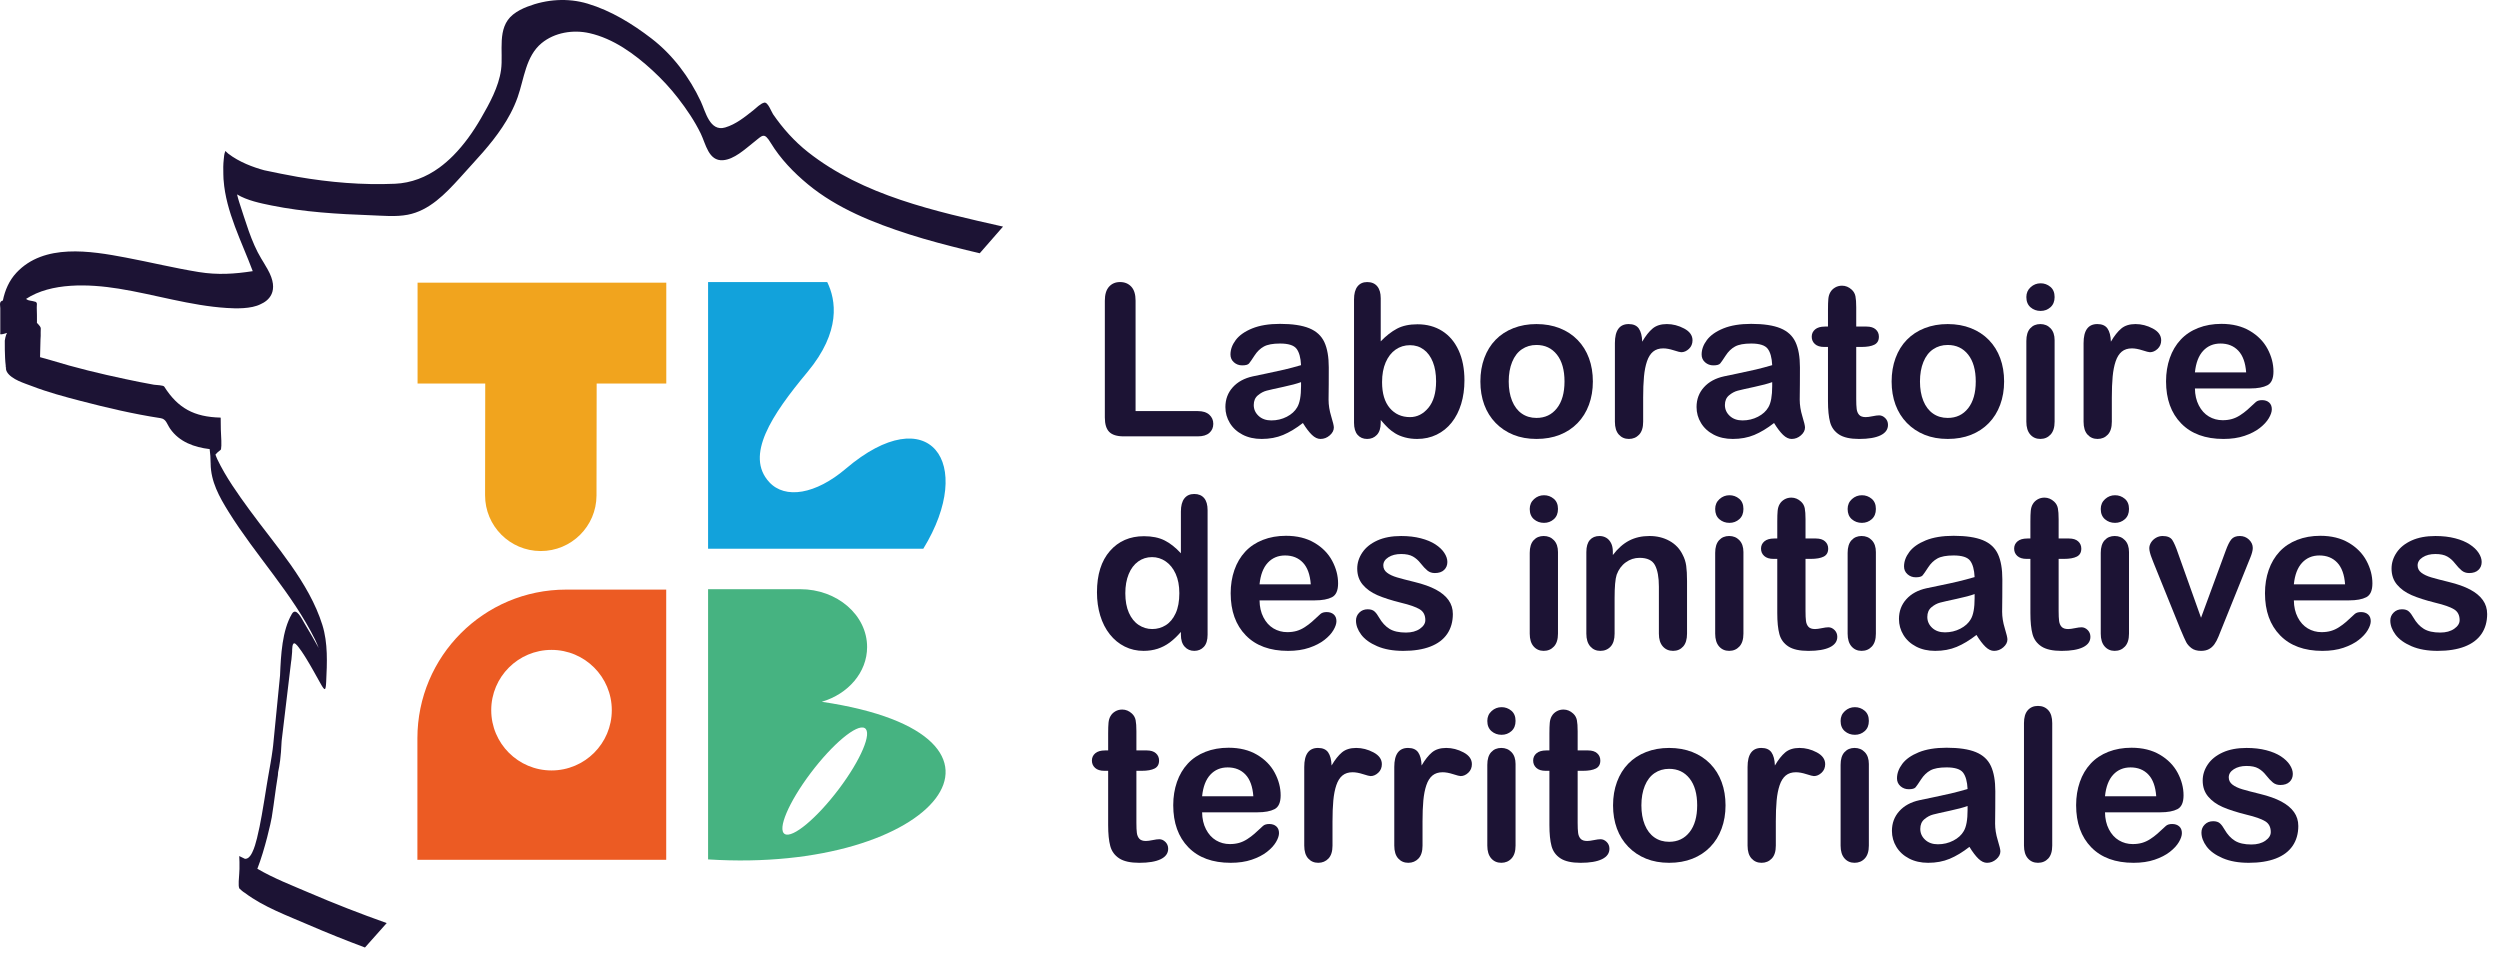
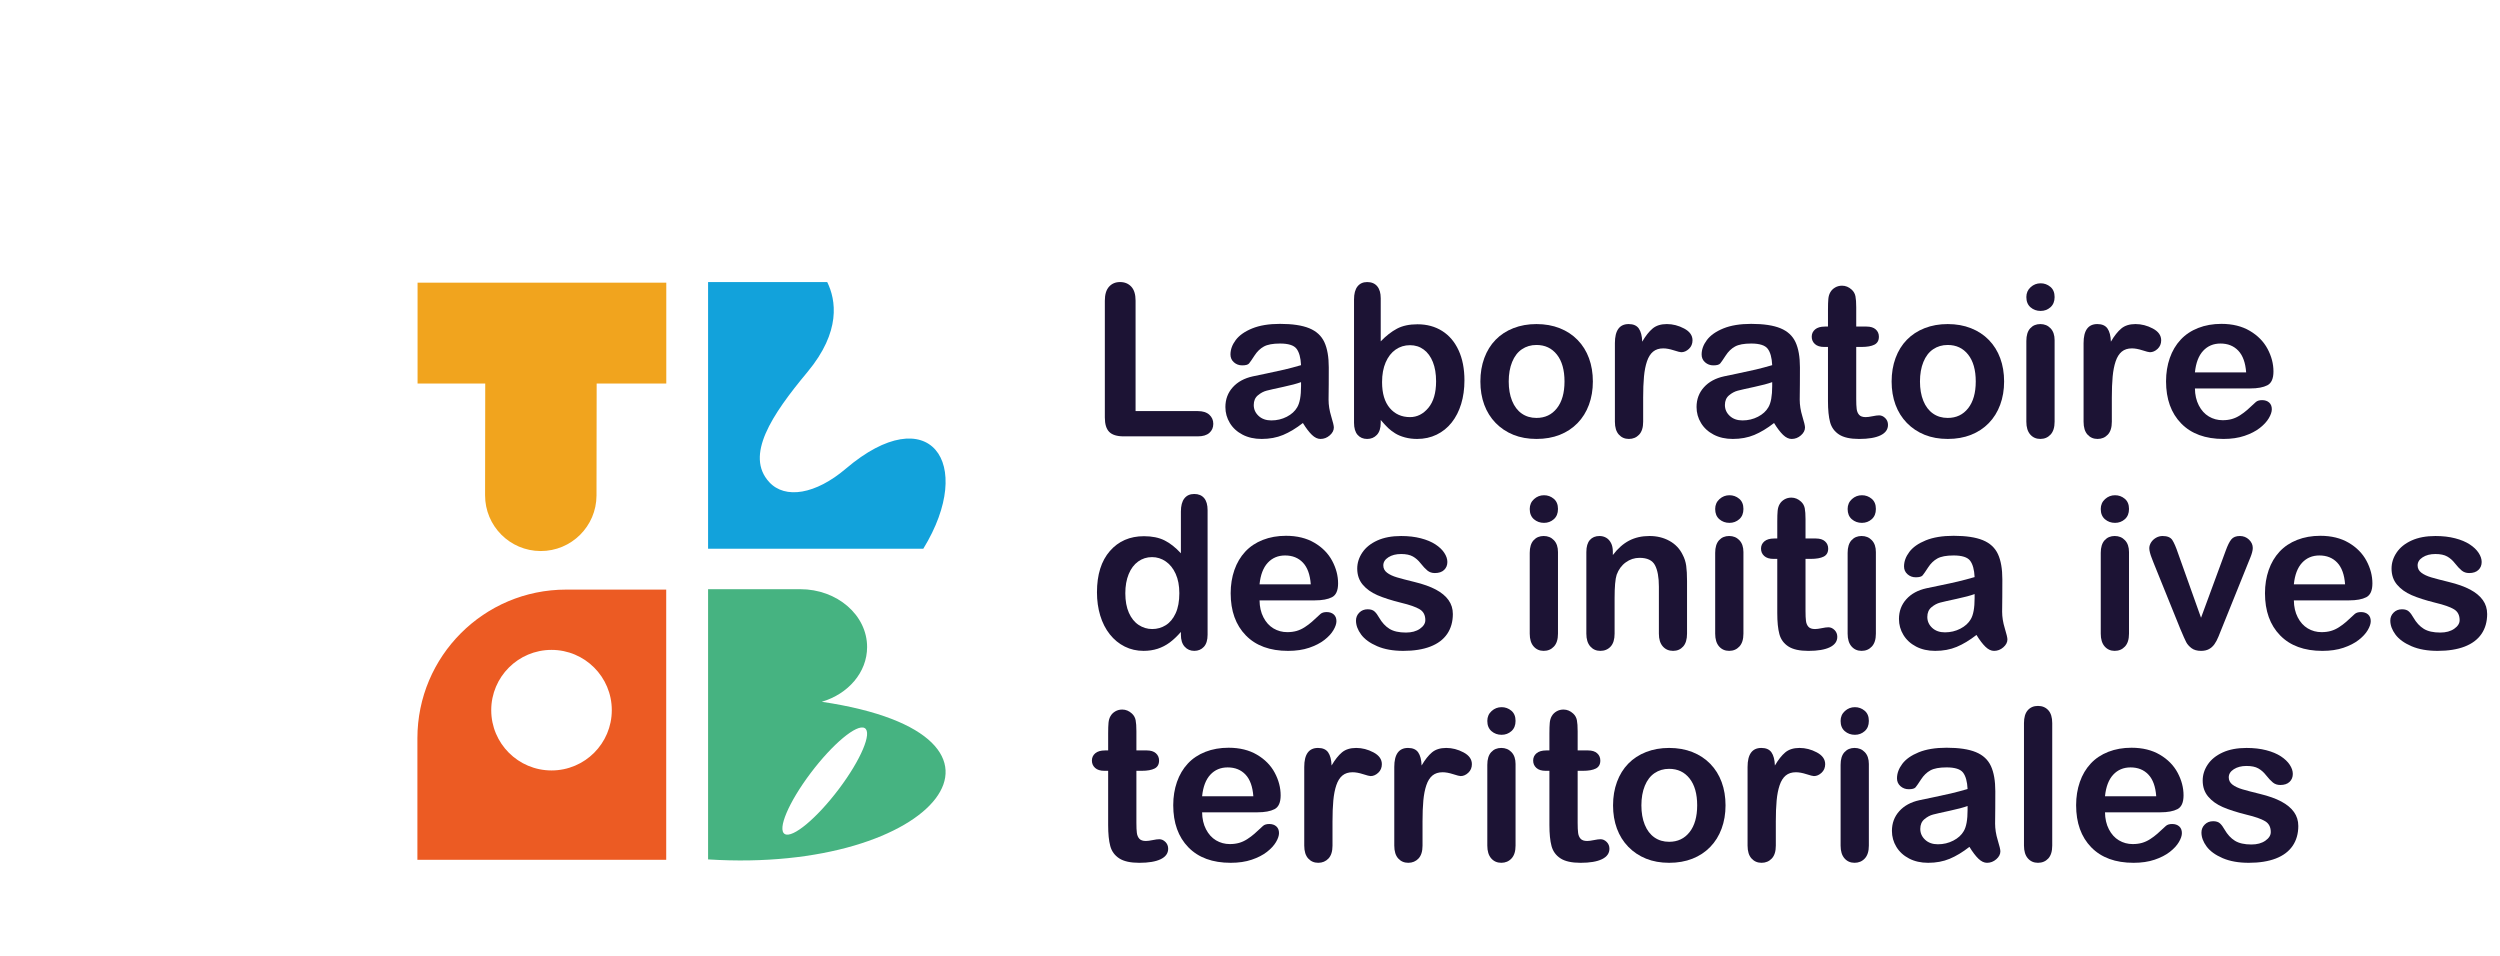
<svg xmlns="http://www.w3.org/2000/svg" width="100%" height="100%" viewBox="0 0 562 215" version="1.1" xml:space="preserve" style="fill-rule:evenodd;clip-rule:evenodd;stroke-linejoin:round;stroke-miterlimit:2;">
  <path d="M190.15,105.354c-6.788,5.779 -13.659,6.92 -17.235,3.019c-5.47,-5.959 0.511,-15.037 8.586,-24.724c7.633,-9.164 6.421,-16.241 4.456,-20.243l-26.782,0l-0,59.957l48.379,-0c11.913,-19.437 1.217,-33.848 -17.404,-18.009" style="fill:#12a2db;fill-rule:nonzero;" />
  <path d="M184.731,157.76c5.928,-1.743 10.193,-6.595 10.193,-12.311c0,-7.179 -6.728,-13 -15.027,-13l-20.721,0l-0,60.744c51.341,3.262 76.48,-27.88 25.555,-35.433m3.845,19.613c-4.956,6.578 -10.396,11.112 -12.15,10.121c-1.751,-0.988 0.846,-7.122 5.802,-13.701c4.956,-6.578 10.396,-11.112 12.15,-10.123c1.752,0.99 -0.846,7.124 -5.802,13.703" style="fill:#46b381;fill-rule:nonzero;" />
  <path d="M127.261,132.542c-18.465,0 -33.43,14.967 -33.43,33.43l-0,27.314l55.933,0l0,-60.744l-22.503,0Zm-3.281,40.654c-7.483,0 -13.551,-6.067 -13.551,-13.55c0,-7.484 6.068,-13.55 13.551,-13.55c7.484,0 13.55,6.066 13.55,13.55c-0,7.483 -6.066,13.55 -13.55,13.55" style="fill:#ec5b23;fill-rule:nonzero;" />
-   <path d="M225.476,50.937c-15.291,-3.45 -31.429,-6.961 -43.846,-16.753c-3.049,-2.403 -5.647,-5.311 -7.843,-8.503c-0.4,-0.585 -1.165,-2.819 -2,-2.607c-0.879,0.227 -1.777,1.195 -2.466,1.738c-1.927,1.52 -3.904,3.132 -6.295,3.842c-3.471,1.027 -4.426,-3.594 -5.49,-5.862c-2.561,-5.451 -6.31,-10.475 -11.106,-14.156c-4.303,-3.304 -9.089,-6.241 -14.317,-7.812c-4.468,-1.342 -9.255,-0.996 -13.585,0.684c-1.14,0.443 -2.253,1.001 -3.208,1.77c-3.722,2.993 -2.12,8.359 -2.686,12.432c-0.531,3.851 -2.609,7.586 -4.529,10.91c-1.741,3.013 -3.773,5.885 -6.225,8.366c-0.971,0.981 -2.054,1.922 -3.143,2.714c-2.926,2.128 -6.305,3.451 -9.935,3.608c-7.332,0.319 -14.686,-0.313 -21.91,-1.554c-2.503,-0.431 -4.996,-0.954 -7.486,-1.477c-2.484,-0.675 -5.625,-1.829 -8.105,-3.744c-0.217,-0.197 -0.431,-0.398 -0.641,-0.59c-0.009,0.016 -0.009,0.042 -0.016,0.058c-0.024,-0.02 -0.047,-0.038 -0.07,-0.058c-0,0 0.022,0.042 0.055,0.109c-0.24,0.511 -0.278,1.257 -0.335,1.8c-0.121,1.1 -0.124,2.209 -0.088,3.315c0.004,0.261 0.015,0.521 0.026,0.78c0.007,0.113 0.003,0.225 0.012,0.337c0.002,0.04 0.011,0.126 0.026,0.244c0.503,7.041 4.088,13.84 6.537,20.412l-0.016,0.022c-4.026,0.62 -7.808,0.891 -12.126,0.192c-5.508,-0.894 -10.934,-2.222 -16.416,-3.258c-7.935,-1.5 -18.347,-3.226 -24.556,3.408c-1.657,1.774 -2.577,3.948 -3.051,6.253c-0.302,0.106 -0.555,0.211 -0.623,0.599c-0.061,0.37 0.044,0.741 0.044,1.109l0,5.704c0,0 -0.34,0.423 1.095,0l0.256,-0.102c0.05,-0.008 0.093,-0.015 0.144,-0.022c-0.056,0.104 -0.333,0.662 -0.485,1.728c-0,0 -0.047,3.657 0.209,5.605c0.002,0.233 0.002,0.468 0.039,0.692l0,-0.45c0.018,0.11 0.032,0.238 0.054,0.333c-0.012,0.047 -0.045,0.077 -0.053,0.13c0.044,0.264 0.111,0.521 0.248,0.747c1.023,1.696 3.954,2.53 5.658,3.185c3.529,1.358 7.207,2.349 10.864,3.3c5.915,1.54 11.939,2.961 17.987,3.881c1.291,0.196 1.41,1.282 2.166,2.379c2.061,2.981 5.441,4.175 8.885,4.581l0.154,1.523c0.032,0.609 0.061,1.205 0.067,1.759c0.041,4.031 1.947,7.46 4.032,10.815c6.112,9.83 14.299,18.328 19.459,28.758c0.302,0.608 0.545,1.241 0.804,1.866c0.08,0.19 0.174,0.326 0.273,0.437c-0.004,0.008 -0.009,0.015 -0.012,0.024c-0.087,-0.155 -0.174,-0.307 -0.261,-0.461c-1.046,-1.855 -2.078,-3.718 -3.194,-5.532c-0.555,-0.903 -1.86,-3.809 -2.838,-2.14c-2.189,3.741 -2.473,9.197 -2.661,13.808l-1.555,15.779c-0.038,0.29 -0.066,0.583 -0.106,0.872c-0.271,2.076 -0.664,4.132 -1.023,6.193c-0.103,0.597 -0.206,1.196 -0.302,1.795c-0.369,2.276 -0.722,4.557 -1.13,6.825c-0.311,1.727 -0.638,3.452 -1.067,5.153c-0.273,1.084 -0.573,2.189 -1.069,3.198c-0.259,0.524 -0.619,1.152 -1.201,1.371c-0.151,0.055 -0.303,0.066 -0.454,0.059l-1.268,-0.617l0.051,1.299l0,1.622l-0.051,0.957l0,0.054c-0.052,0.784 -0.257,2.786 0,3.282l0,0.037c0,0 0.024,0.024 0.036,0.036c0.006,0.008 0.008,0.024 0.015,0.028l0,-0.013c0.011,0.011 0.011,0.013 0.027,0.027c-0.009,-0.007 -0.018,-0.005 -0.027,-0.014c0.024,0.023 0.053,0.041 0.078,0.063c0.217,0.211 0.693,0.651 1.158,0.918c4.173,3.157 9.665,5.157 14.324,7.178c4.17,1.808 8.393,3.491 12.651,5.085c1.622,-1.82 3.254,-3.654 4.889,-5.492c-5.916,-2.101 -11.774,-4.377 -17.54,-6.859c-3.68,-1.583 -7.857,-3.189 -11.519,-5.341c-0.005,0.01 -0.009,0.02 -0.012,0.03l-0.028,-0.023c0.004,0.003 0.008,0.005 0.011,0.007c1.732,-4.45 3.087,-10.586 3.244,-11.584c0.672,-4.262 0.699,-5.219 1.386,-9.477c0.037,-0.227 0.042,-0.444 0.044,-0.657c0.344,-1.62 0.62,-3.209 0.793,-7.011c0.009,-0.073 0.023,-0.216 0.034,-0.32l2.074,-17.347l-0.002,0.002c0.032,-0.235 0.072,-0.469 0.101,-0.703c0.066,-0.549 0.118,-1.099 0.15,-1.651c0.024,-0.394 -0.086,-2.548 0.813,-1.794c0.251,0.209 0.46,0.479 0.659,0.734c0.476,0.61 0.904,1.257 1.318,1.911c0.117,0.181 0.231,0.362 0.343,0.546c1.147,1.863 2.191,3.789 3.261,5.698c0.967,1.732 1.163,1.69 1.263,-0.405c0.204,-4.223 0.416,-8.689 -0.856,-12.768c-2.997,-9.609 -10.563,-17.884 -16.386,-25.875c-2.652,-3.639 -5.312,-7.355 -7.258,-11.431c-0.154,-0.324 -0.262,-0.666 -0.397,-0.999c-0.002,0.002 -0.002,0.002 -0.003,0.004l0.001,-0.009c0,0.002 0,0.004 0.002,0.005c0.337,-0.395 0.723,-0.753 1.159,-1.05l-0.013,0l0.013,-0.016l0,0.016c0.009,-0.005 0.012,-0.034 0.022,-0.044l0.082,-0.112l0,-0.071c0.152,-0.681 0.044,-2.689 -0.051,-4.388l-0.031,-2.625l-0.022,0l0,-0.024c-0.004,0 -0.004,0.02 -0.008,0.024l-0.02,0c0.01,-0.007 0.017,-0.016 0.028,-0.024c-5.954,-0.139 -9.587,-2.107 -12.671,-6.969c-0.209,-0.331 -1.893,-0.348 -2.291,-0.419c-2.164,-0.377 -4.318,-0.824 -6.467,-1.279c-5.651,-1.198 -11.281,-2.558 -16.804,-4.257c-0.479,-0.148 -1.335,-0.368 -2.347,-0.66l-0.004,-0.01c0.033,-1.331 0.068,-2.661 0.1,-3.99c0.039,-0.513 0.067,-1.036 0.04,-1.546c0.008,-0.305 0.021,-0.613 0.023,-0.922c0,-0.159 -0.086,-0.321 -0.195,-0.48l-0,-0.003c-0,0.001 -0.001,0.001 -0.001,0.003c-0.18,-0.261 -0.428,-0.505 -0.621,-0.711c-0.02,-0.019 -0.024,-0.05 -0.044,-0.068c-0,0.007 -0.002,0.015 -0.002,0.022c-0.018,-0.022 -0.043,-0.045 -0.06,-0.065l0,-0.021c0.022,0.02 0.039,0.045 0.062,0.064c0.011,-1.145 -0.005,-2.426 -0.042,-3.36c0.006,-0.133 0.002,-0.268 0.009,-0.402c0.022,-0.343 0.079,-0.632 -0.11,-0.824c-0.007,-0.028 -0.016,-0.071 -0.025,-0.075l-0,0.06c-0.017,-0.016 -0.046,-0.029 -0.068,-0.043c0.022,-0.01 0.048,-0.006 0.068,-0.017c-0.053,-0.022 -0.127,-0.038 -0.187,-0.06c-0.009,-0.004 -0.011,-0.009 -0.022,-0.014c-0.023,-0.007 -0.049,-0.007 -0.073,-0.014c-0.283,-0.088 -0.617,-0.161 -1.003,-0.22c-0.099,-0.016 -0.196,-0.052 -0.293,-0.065c-0.255,-0.028 -0.482,-0.197 -0.714,-0.33c5.654,-3.72 14.121,-3.387 20.829,-2.312c8.092,1.298 16.1,3.828 24.302,4.344c1.913,0.119 5.466,0.269 7.653,-0.877c1.527,-0.671 4.443,-2.727 1.489,-7.886c-0.005,-0.022 -0.007,-0.043 -0.013,-0.063c-0.007,0.002 -0.014,0.004 -0.021,0.004c-0.094,-0.161 -0.182,-0.32 -0.29,-0.489c-0.307,-0.563 -0.661,-1.122 -1.069,-1.793c-2.278,-3.766 -3.564,-8.538 -4.956,-12.691c-0.147,-0.436 -0.311,-1.049 -0.483,-1.737c-0.002,-0.001 -0.004,-0.003 -0.006,-0.003l0.004,-0.006c-0,0.002 0.002,0.006 0.002,0.009c2.27,1.376 5.291,1.989 7.738,2.487c7.306,1.485 14.937,1.939 22.375,2.204c2.702,0.094 5.532,0.397 8.247,-0.118c4.86,-0.922 8.484,-4.72 11.672,-8.226c0.961,-1.058 1.904,-2.129 2.872,-3.18c3.201,-3.479 6.335,-7.126 8.55,-11.331c0.628,-1.191 1.178,-2.424 1.627,-3.694c1.455,-4.106 1.797,-9.185 5.377,-12.138c2.933,-2.424 7.101,-3.074 10.751,-2.255c5.379,1.209 10.165,4.687 14.154,8.356c2.085,1.919 4.033,4.002 5.766,6.244c1.935,2.5 3.742,5.155 5.124,8.005c1.123,2.32 1.741,6.185 4.979,5.959c2.499,-0.174 4.946,-2.472 6.806,-3.94c2.119,-1.668 2.407,-2.457 3.931,0.041c2.191,3.595 5.146,6.664 8.378,9.333c6.556,5.412 14.717,8.65 22.727,11.222c4.212,1.353 8.503,2.46 12.795,3.524c1.027,0.254 2.058,0.492 3.089,0.737c1.818,-2.077 3.553,-4.067 5.235,-5.995m-178.02,53.288c0.006,-0.036 0.007,-0.06 0.012,-0.096l0.031,-0.043c-0.009,0.048 -0.036,0.088 -0.043,0.139m-46.134,-21.342c-0.001,-0.006 -0.001,-0.009 -0.001,-0.013l0,0.016c0,-0.001 0.001,-0.003 0.001,-0.003" style="fill:#1c1334;fill-rule:nonzero;" />
  <path d="M255.277,67.594l0,24.821l14.004,0c1.117,0 1.975,0.271 2.572,0.815c0.595,0.543 0.895,1.225 0.895,2.046c0,0.839 -0.295,1.516 -0.884,2.036c-0.59,0.52 -1.45,0.78 -2.583,0.78l-16.679,0c-1.505,0 -2.587,-0.335 -3.246,-1c-0.658,-0.668 -0.988,-1.745 -0.988,-3.234l0,-26.264c0,-1.396 0.313,-2.443 0.943,-3.139c0.628,-0.699 1.453,-1.049 2.477,-1.049c1.039,0 1.88,0.346 2.524,1.036c0.643,0.69 0.965,1.741 0.965,3.152" style="fill:#1c1334;fill-rule:nonzero;" />
  <path d="M292.893,95.091c-1.534,1.194 -3.02,2.089 -4.454,2.687c-1.436,0.597 -3.044,0.896 -4.827,0.896c-1.628,-0 -3.06,-0.322 -4.293,-0.967c-1.232,-0.642 -2.184,-1.514 -2.85,-2.616c-0.667,-1.102 -1,-2.295 -1,-3.584c-0,-1.737 0.55,-3.216 1.652,-4.441c1.1,-1.226 2.613,-2.049 4.537,-2.467c0.403,-0.092 1.402,-0.302 3,-0.628c1.597,-0.326 2.966,-0.624 4.106,-0.896c1.14,-0.271 2.375,-0.6 3.711,-0.988c-0.078,-1.675 -0.416,-2.904 -1.013,-3.688c-0.597,-0.784 -1.833,-1.174 -3.71,-1.174c-1.612,-0 -2.826,0.225 -3.641,0.675c-0.814,0.449 -1.512,1.124 -2.093,2.023c-0.581,0.899 -0.991,1.492 -1.233,1.781c-0.24,0.286 -0.756,0.429 -1.547,0.429c-0.713,-0 -1.33,-0.229 -1.849,-0.687c-0.519,-0.455 -0.78,-1.041 -0.78,-1.755c-0,-1.116 0.396,-2.202 1.187,-3.257c0.791,-1.054 2.023,-1.924 3.699,-2.606c1.674,-0.682 3.76,-1.024 6.257,-1.024c2.792,-0 4.985,0.331 6.583,0.99c1.598,0.659 2.726,1.701 3.386,3.129c0.659,1.426 0.988,3.319 0.988,5.677c0,1.486 -0.004,2.751 -0.01,3.791c-0.009,1.038 -0.02,2.195 -0.037,3.465c-0,1.194 0.198,2.439 0.594,3.734c0.396,1.294 0.593,2.129 0.593,2.501c0,0.652 -0.306,1.243 -0.919,1.779c-0.613,0.536 -1.307,0.804 -2.083,0.804c-0.65,-0 -1.294,-0.308 -1.93,-0.919c-0.635,-0.614 -1.311,-1.501 -2.024,-2.664m-0.418,-9.189c-0.932,0.342 -2.284,0.702 -4.06,1.082c-1.776,0.38 -3.004,0.659 -3.687,0.838c-0.682,0.178 -1.333,0.526 -1.953,1.046c-0.622,0.519 -0.931,1.244 -0.931,2.174c0,0.963 0.364,1.781 1.093,2.455c0.729,0.674 1.683,1.012 2.861,1.012c1.255,0 2.416,-0.276 3.478,-0.826c1.063,-0.55 1.843,-1.259 2.337,-2.128c0.575,-0.961 0.862,-2.545 0.862,-4.747l0,-0.906Z" style="fill:#1c1334;fill-rule:nonzero;" />
  <path d="M310.387,67.035l0,9.702c1.195,-1.242 2.412,-2.192 3.652,-2.851c1.241,-0.658 2.775,-0.988 4.607,-0.988c2.108,0 3.958,0.5 5.548,1.501c1.589,1 2.823,2.45 3.699,4.35c0.876,1.9 1.314,4.151 1.314,6.756c-0,1.924 -0.245,3.689 -0.734,5.294c-0.487,1.605 -1.197,2.997 -2.127,4.174c-0.93,1.18 -2.06,2.09 -3.386,2.735c-1.324,0.642 -2.787,0.966 -4.385,0.966c-0.977,-0 -1.896,-0.117 -2.755,-0.349c-0.862,-0.233 -1.595,-0.54 -2.199,-0.919c-0.605,-0.381 -1.12,-0.771 -1.548,-1.175c-0.427,-0.403 -0.987,-1.008 -1.686,-1.815l0,0.628c0,1.194 -0.288,2.098 -0.861,2.711c-0.574,0.612 -1.303,0.919 -2.187,0.919c-0.899,-0 -1.617,-0.307 -2.151,-0.919c-0.536,-0.613 -0.803,-1.517 -0.803,-2.711l0,-27.729c0,-1.287 0.261,-2.261 0.779,-2.92c0.52,-0.659 1.245,-0.988 2.175,-0.988c0.978,0 1.728,0.313 2.257,0.941c0.527,0.629 0.791,1.524 0.791,2.687m0.302,18.867c0,2.528 0.578,4.469 1.734,5.827c1.154,1.357 2.67,2.036 4.547,2.036c1.598,-0 2.974,-0.696 4.13,-2.083c1.154,-1.388 1.733,-3.376 1.733,-5.966c0,-1.675 -0.24,-3.118 -0.722,-4.327c-0.479,-1.211 -1.163,-2.144 -2.046,-2.803c-0.886,-0.659 -1.917,-0.99 -3.095,-0.99c-1.209,0 -2.287,0.331 -3.233,0.99c-0.947,0.659 -1.69,1.612 -2.234,2.861c-0.543,1.248 -0.814,2.733 -0.814,4.455" style="fill:#1c1334;fill-rule:nonzero;" />
  <path d="M358.076,85.762c0,1.893 -0.295,3.637 -0.883,5.235c-0.589,1.596 -1.444,2.97 -2.56,4.117c-1.117,1.147 -2.45,2.029 -4.001,2.64c-1.551,0.613 -3.296,0.919 -5.233,0.919c-1.924,0 -3.654,-0.311 -5.188,-0.93c-1.535,-0.62 -2.865,-1.509 -3.991,-2.663c-1.124,-1.157 -1.976,-2.521 -2.559,-4.095c-0.58,-1.575 -0.871,-3.315 -0.871,-5.223c-0,-1.924 0.294,-3.683 0.884,-5.281c0.588,-1.597 1.433,-2.962 2.535,-4.095c1.101,-1.13 2.435,-2.003 4.002,-2.616c1.565,-0.612 3.295,-0.919 5.188,-0.919c1.922,-0 3.667,0.311 5.233,0.932c1.567,0.619 2.908,1.503 4.024,2.651c1.117,1.147 1.968,2.511 2.548,4.095c0.581,1.581 0.872,3.326 0.872,5.233m-6.373,0c-0,-2.59 -0.57,-4.605 -1.71,-6.048c-1.14,-1.442 -2.672,-2.164 -4.594,-2.164c-1.242,0 -2.334,0.322 -3.281,0.967c-0.946,0.642 -1.674,1.592 -2.187,2.848c-0.511,1.258 -0.769,2.722 -0.769,4.397c0,1.659 0.254,3.11 0.757,4.35c0.505,1.242 1.225,2.192 2.165,2.85c0.937,0.659 2.042,0.988 3.315,0.988c1.922,0 3.454,-0.723 4.594,-2.175c1.14,-1.449 1.71,-3.454 1.71,-6.013" style="fill:#1c1334;fill-rule:nonzero;" />
  <path d="M369.382,89.507l0,5.305c0,1.286 -0.302,2.252 -0.906,2.894c-0.606,0.644 -1.374,0.967 -2.304,0.967c-0.916,0 -1.667,-0.326 -2.256,-0.978c-0.59,-0.65 -0.886,-1.611 -0.886,-2.883l0,-17.68c0,-2.854 1.032,-4.282 3.095,-4.282c1.055,-0 1.815,0.335 2.28,1.001c0.465,0.667 0.722,1.652 0.767,2.955c0.761,-1.303 1.54,-2.288 2.338,-2.955c0.8,-0.666 1.866,-1.001 3.199,-1.001c1.334,-0 2.63,0.335 3.886,1.001c1.256,0.667 1.884,1.551 1.884,2.653c-0,0.774 -0.269,1.415 -0.802,1.918c-0.536,0.504 -1.113,0.757 -1.734,0.757c-0.234,-0 -0.794,-0.143 -1.686,-0.431c-0.893,-0.287 -1.68,-0.431 -2.361,-0.431c-0.931,0 -1.691,0.245 -2.281,0.733c-0.59,0.489 -1.045,1.214 -1.371,2.175c-0.326,0.963 -0.553,2.107 -0.675,3.433c-0.125,1.325 -0.187,2.942 -0.187,4.849" style="fill:#1c1334;fill-rule:nonzero;" />
  <path d="M398.81,95.091c-1.535,1.194 -3.02,2.089 -4.455,2.687c-1.436,0.597 -3.044,0.896 -4.826,0.896c-1.629,-0 -3.061,-0.322 -4.293,-0.967c-1.234,-0.642 -2.184,-1.514 -2.85,-2.616c-0.668,-1.102 -1.001,-2.295 -1.001,-3.584c0,-1.737 0.551,-3.216 1.653,-4.441c1.1,-1.226 2.612,-2.049 4.536,-2.467c0.403,-0.092 1.402,-0.302 3,-0.628c1.598,-0.326 2.966,-0.624 4.106,-0.896c1.141,-0.271 2.376,-0.6 3.711,-0.988c-0.077,-1.675 -0.416,-2.904 -1.012,-3.688c-0.597,-0.784 -1.834,-1.174 -3.711,-1.174c-1.611,-0 -2.826,0.225 -3.641,0.675c-0.813,0.449 -1.512,1.124 -2.092,2.023c-0.582,0.899 -0.994,1.492 -1.233,1.781c-0.241,0.286 -0.757,0.429 -1.548,0.429c-0.712,-0 -1.329,-0.229 -1.849,-0.687c-0.519,-0.455 -0.78,-1.041 -0.78,-1.755c0,-1.116 0.396,-2.202 1.187,-3.257c0.791,-1.054 2.024,-1.924 3.699,-2.606c1.674,-0.682 3.76,-1.024 6.257,-1.024c2.793,-0 4.986,0.331 6.584,0.99c1.597,0.659 2.725,1.701 3.385,3.129c0.659,1.426 0.989,3.319 0.989,5.677c-0,1.486 -0.004,2.751 -0.013,3.791c-0.007,1.038 -0.018,2.195 -0.035,3.465c0,1.194 0.198,2.439 0.594,3.734c0.397,1.294 0.594,2.129 0.594,2.501c-0,0.652 -0.308,1.243 -0.92,1.779c-0.613,0.536 -1.306,0.804 -2.082,0.804c-0.65,-0 -1.294,-0.308 -1.931,-0.919c-0.635,-0.614 -1.311,-1.501 -2.023,-2.664m-0.419,-9.189c-0.932,0.342 -2.283,0.702 -4.06,1.082c-1.776,0.38 -3.004,0.659 -3.686,0.838c-0.682,0.178 -1.334,0.526 -1.954,1.046c-0.621,0.519 -0.93,1.244 -0.93,2.174c-0,0.963 0.363,1.781 1.093,2.455c0.728,0.674 1.682,1.012 2.861,1.012c1.255,0 2.415,-0.276 3.478,-0.826c1.062,-0.55 1.842,-1.259 2.337,-2.128c0.574,-0.961 0.861,-2.545 0.861,-4.747l0,-0.906Z" style="fill:#1c1334;fill-rule:nonzero;" />
  <path d="M410.232,73.41l0.698,-0l0,-3.815c0,-1.024 0.027,-1.828 0.082,-2.408c0.054,-0.581 0.204,-1.083 0.452,-1.501c0.248,-0.434 0.606,-0.787 1.071,-1.058c0.465,-0.272 0.985,-0.407 1.558,-0.407c0.807,-0 1.534,0.302 2.186,0.906c0.435,0.403 0.71,0.896 0.827,1.479c0.116,0.581 0.174,1.406 0.174,2.477l-0,4.327l2.327,-0c0.899,-0 1.585,0.213 2.057,0.64c0.474,0.426 0.712,0.972 0.712,1.64c-0,0.852 -0.339,1.449 -1.014,1.791c-0.673,0.341 -1.64,0.51 -2.895,0.51l-1.187,0l-0,11.679c-0,0.994 0.034,1.757 0.104,2.291c0.072,0.536 0.256,0.97 0.56,1.304c0.302,0.333 0.795,0.5 1.476,0.5c0.373,0 0.877,-0.066 1.514,-0.198c0.635,-0.13 1.131,-0.198 1.486,-0.198c0.513,-0 0.974,0.207 1.386,0.617c0.41,0.41 0.617,0.917 0.617,1.523c-0,1.023 -0.56,1.807 -1.677,2.35c-1.116,0.542 -2.721,0.814 -4.815,0.814c-1.985,0 -3.488,-0.333 -4.513,-1c-1.022,-0.667 -1.694,-1.589 -2.012,-2.77c-0.317,-1.177 -0.476,-2.751 -0.476,-4.721l0,-12.191l-0.837,0c-0.917,0 -1.615,-0.216 -2.094,-0.65c-0.482,-0.434 -0.723,-0.985 -0.723,-1.651c0,-0.668 0.254,-1.214 0.757,-1.64c0.504,-0.427 1.238,-0.64 2.199,-0.64" style="fill:#1c1334;fill-rule:nonzero;" />
  <path d="M450.523,85.762c0,1.893 -0.295,3.637 -0.885,5.235c-0.588,1.596 -1.442,2.97 -2.558,4.117c-1.117,1.147 -2.45,2.029 -4.002,2.64c-1.55,0.613 -3.295,0.919 -5.232,0.919c-1.924,0 -3.654,-0.311 -5.189,-0.93c-1.534,-0.62 -2.864,-1.509 -3.99,-2.663c-1.124,-1.157 -1.976,-2.521 -2.559,-4.095c-0.58,-1.575 -0.872,-3.315 -0.872,-5.223c0,-1.924 0.295,-3.683 0.885,-5.281c0.588,-1.597 1.433,-2.962 2.535,-4.095c1.101,-1.13 2.434,-2.003 4.001,-2.616c1.567,-0.612 3.296,-0.919 5.189,-0.919c1.921,-0 3.667,0.311 5.232,0.932c1.567,0.619 2.909,1.503 4.025,2.651c1.117,1.147 1.967,2.511 2.548,4.095c0.581,1.581 0.872,3.326 0.872,5.233m-6.373,0c-0,-2.59 -0.57,-4.605 -1.711,-6.048c-1.139,-1.442 -2.672,-2.164 -4.593,-2.164c-1.243,0 -2.335,0.322 -3.282,0.967c-0.946,0.642 -1.675,1.592 -2.186,2.848c-0.512,1.258 -0.769,2.722 -0.769,4.397c0,1.659 0.253,3.11 0.757,4.35c0.505,1.242 1.225,2.192 2.165,2.85c0.937,0.659 2.042,0.988 3.315,0.988c1.921,0 3.454,-0.723 4.593,-2.175c1.141,-1.449 1.711,-3.454 1.711,-6.013" style="fill:#1c1334;fill-rule:nonzero;" />
  <path d="M458.735,69.897c-0.884,-0 -1.64,-0.272 -2.268,-0.814c-0.628,-0.544 -0.943,-1.311 -0.943,-2.304c0,-0.9 0.323,-1.639 0.967,-2.22c0.642,-0.583 1.391,-0.873 2.244,-0.873c0.822,0 1.551,0.262 2.186,0.791c0.637,0.527 0.955,1.294 0.955,2.302c-0,0.977 -0.311,1.742 -0.932,2.293c-0.62,0.549 -1.357,0.825 -2.209,0.825m3.141,6.559l-0,18.355c-0,1.272 -0.304,2.233 -0.908,2.884c-0.605,0.652 -1.372,0.977 -2.304,0.977c-0.93,0 -1.686,-0.333 -2.267,-1c-0.581,-0.666 -0.873,-1.62 -0.873,-2.861l0,-18.168c0,-1.256 0.292,-2.202 0.873,-2.837c0.581,-0.637 1.337,-0.954 2.267,-0.954c0.932,-0 1.699,0.317 2.304,0.954c0.604,0.635 0.908,1.519 0.908,2.65" style="fill:#1c1334;fill-rule:nonzero;" />
  <path d="M474.74,89.507l-0,5.305c-0,1.286 -0.302,2.252 -0.906,2.894c-0.607,0.644 -1.375,0.967 -2.305,0.967c-0.915,0 -1.666,-0.326 -2.256,-0.978c-0.59,-0.65 -0.885,-1.611 -0.885,-2.883l0,-17.68c0,-2.854 1.032,-4.282 3.094,-4.282c1.056,-0 1.816,0.335 2.281,1.001c0.465,0.667 0.721,1.652 0.767,2.955c0.76,-1.303 1.539,-2.288 2.337,-2.955c0.8,-0.666 1.866,-1.001 3.2,-1.001c1.334,-0 2.629,0.335 3.885,1.001c1.256,0.667 1.884,1.551 1.884,2.653c0,0.774 -0.268,1.415 -0.801,1.918c-0.536,0.504 -1.113,0.757 -1.735,0.757c-0.233,-0 -0.793,-0.143 -1.686,-0.431c-0.892,-0.287 -1.679,-0.431 -2.361,-0.431c-0.93,0 -1.69,0.245 -2.28,0.733c-0.591,0.489 -1.047,1.214 -1.372,2.175c-0.326,0.963 -0.552,2.107 -0.675,3.433c-0.125,1.325 -0.186,2.942 -0.186,4.849" style="fill:#1c1334;fill-rule:nonzero;" />
  <path d="M505.842,87.321l-12.423,-0c0.017,1.442 0.306,2.714 0.873,3.814c0.566,1.102 1.319,1.931 2.256,2.491c0.939,0.557 1.975,0.837 3.106,0.837c0.76,0 1.454,-0.09 2.082,-0.268c0.629,-0.179 1.237,-0.458 1.826,-0.838c0.59,-0.379 1.133,-0.787 1.629,-1.221c0.495,-0.434 1.14,-1.024 1.93,-1.768c0.326,-0.279 0.791,-0.418 1.396,-0.418c0.651,-0 1.18,0.177 1.583,0.534c0.402,0.358 0.605,0.861 0.605,1.513c-0,0.573 -0.225,1.245 -0.675,2.012c-0.451,0.767 -1.13,1.504 -2.036,2.209c-0.906,0.706 -2.046,1.292 -3.42,1.757c-1.372,0.465 -2.95,0.699 -4.733,0.699c-4.08,-0 -7.251,-1.164 -9.516,-3.491c-2.264,-2.324 -3.397,-5.48 -3.397,-9.467c0,-1.877 0.282,-3.617 0.839,-5.223c0.559,-1.605 1.373,-2.982 2.443,-4.129c1.069,-1.148 2.388,-2.027 3.956,-2.64c1.565,-0.613 3.302,-0.919 5.208,-0.919c2.482,-0 4.612,0.522 6.387,1.57c1.775,1.046 3.105,2.399 3.99,4.059c0.883,1.659 1.324,3.35 1.324,5.072c0,1.598 -0.456,2.633 -1.371,3.105c-0.915,0.472 -2.202,0.71 -3.862,0.71m-12.423,-3.607l11.517,0c-0.156,-2.17 -0.742,-3.794 -1.758,-4.873c-1.014,-1.077 -2.354,-1.616 -4.013,-1.616c-1.581,-0 -2.881,0.546 -3.895,1.639c-1.016,1.093 -1.633,2.711 -1.851,4.85" style="fill:#1c1334;fill-rule:nonzero;" />
  <path d="M265.467,142.686l-0,-0.628c-0.853,0.978 -1.695,1.772 -2.524,2.385c-0.829,0.612 -1.73,1.077 -2.699,1.395c-0.97,0.317 -2.028,0.476 -3.176,0.476c-1.52,0 -2.928,-0.322 -4.221,-0.963c-1.296,-0.645 -2.416,-1.563 -3.363,-2.757c-0.946,-1.194 -1.663,-2.598 -2.151,-4.21c-0.488,-1.615 -0.733,-3.359 -0.733,-5.236c0,-3.97 0.97,-7.062 2.908,-9.281c1.937,-2.218 4.489,-3.328 7.654,-3.328c1.83,-0 3.374,0.315 4.629,0.943c1.256,0.628 2.481,1.594 3.676,2.898l-0,-9.376c-0,-1.303 0.258,-2.288 0.78,-2.955c0.518,-0.666 1.259,-1.001 2.22,-1.001c0.962,0 1.703,0.308 2.221,0.919c0.52,0.613 0.781,1.517 0.781,2.711l-0,28.008c-0,1.21 -0.281,2.118 -0.838,2.722c-0.559,0.604 -1.279,0.906 -2.164,0.906c-0.869,0 -1.585,-0.313 -2.152,-0.941c-0.566,-0.628 -0.848,-1.523 -0.848,-2.687m-12.492,-9.327c-0,1.72 0.266,3.185 0.802,4.397c0.535,1.208 1.269,2.12 2.199,2.731c0.93,0.615 1.944,0.921 3.046,0.921c1.117,-0 2.138,-0.293 3.061,-0.873c0.921,-0.581 1.659,-1.474 2.209,-2.675c0.551,-1.203 0.825,-2.703 0.825,-4.501c-0,-1.691 -0.274,-3.145 -0.825,-4.364c-0.55,-1.216 -1.296,-2.146 -2.233,-2.79c-0.939,-0.644 -1.967,-0.966 -3.083,-0.966c-1.162,0 -2.202,0.331 -3.117,0.99c-0.915,0.659 -1.624,1.605 -2.129,2.837c-0.504,1.232 -0.755,2.664 -0.755,4.293" style="fill:#1c1334;fill-rule:nonzero;" />
  <path d="M295.569,134.963l-12.423,0c0.016,1.442 0.306,2.715 0.872,3.815c0.566,1.102 1.32,1.931 2.257,2.49c0.939,0.557 1.974,0.838 3.105,0.838c0.76,0 1.455,-0.09 2.083,-0.268c0.628,-0.179 1.236,-0.458 1.825,-0.838c0.591,-0.38 1.133,-0.787 1.629,-1.221c0.496,-0.434 1.141,-1.025 1.931,-1.768c0.326,-0.279 0.791,-0.418 1.395,-0.418c0.652,-0 1.18,0.177 1.584,0.533c0.401,0.359 0.604,0.862 0.604,1.514c-0,0.573 -0.225,1.245 -0.675,2.012c-0.451,0.767 -1.128,1.503 -2.036,2.209c-0.906,0.705 -2.046,1.292 -3.42,1.757c-1.371,0.465 -2.949,0.698 -4.733,0.698c-4.079,0 -7.25,-1.163 -9.515,-3.491c-2.264,-2.325 -3.397,-5.48 -3.397,-9.467c-0,-1.877 0.281,-3.618 0.838,-5.222c0.559,-1.605 1.374,-2.982 2.443,-4.129c1.069,-1.148 2.389,-2.027 3.956,-2.64c1.565,-0.615 3.302,-0.92 5.21,-0.92c2.48,0 4.611,0.523 6.385,1.57c1.775,1.047 3.106,2.4 3.99,4.06c0.883,1.659 1.327,3.349 1.327,5.072c-0,1.597 -0.459,2.633 -1.374,3.105c-0.915,0.472 -2.202,0.709 -3.861,0.709m-12.423,-3.606l11.517,0c-0.156,-2.17 -0.743,-3.795 -1.758,-4.873c-1.015,-1.077 -2.354,-1.617 -4.014,-1.617c-1.581,0 -2.879,0.547 -3.895,1.64c-1.016,1.093 -1.633,2.711 -1.85,4.85" style="fill:#1c1334;fill-rule:nonzero;" />
  <path d="M326.602,138.011c-0,1.754 -0.428,3.253 -1.28,4.502c-0.852,1.246 -2.113,2.193 -3.78,2.837c-1.667,0.643 -3.695,0.965 -6.084,0.965c-2.28,0 -4.232,-0.348 -5.861,-1.046c-1.628,-0.699 -2.832,-1.57 -3.607,-2.617c-0.776,-1.047 -1.163,-2.097 -1.163,-3.152c-0,-0.698 0.248,-1.295 0.746,-1.791c0.496,-0.496 1.124,-0.744 1.883,-0.744c0.666,0 1.179,0.161 1.534,0.488c0.357,0.324 0.699,0.782 1.025,1.372c0.652,1.133 1.432,1.978 2.338,2.536c0.906,0.559 2.144,0.837 3.709,0.837c1.272,0 2.317,-0.282 3.132,-0.848c0.811,-0.567 1.219,-1.215 1.219,-1.944c-0,-1.116 -0.421,-1.931 -1.267,-2.441c-0.845,-0.512 -2.238,-1.001 -4.177,-1.465c-2.186,-0.544 -3.966,-1.114 -5.338,-1.71c-1.373,-0.598 -2.47,-1.386 -3.291,-2.362c-0.822,-0.977 -1.234,-2.179 -1.234,-3.607c-0,-1.271 0.38,-2.474 1.14,-3.605c0.76,-1.133 1.882,-2.035 3.361,-2.711c1.481,-0.674 3.269,-1.011 5.362,-1.011c1.646,-0 3.123,0.17 4.432,0.513c1.31,0.339 2.405,0.798 3.281,1.371c0.876,0.573 1.544,1.21 2,1.907c0.458,0.698 0.687,1.381 0.687,2.049c0,0.727 -0.244,1.324 -0.733,1.789c-0.488,0.468 -1.183,0.699 -2.083,0.699c-0.651,0 -1.205,-0.187 -1.662,-0.557c-0.458,-0.373 -0.981,-0.932 -1.571,-1.676c-0.481,-0.621 -1.047,-1.117 -1.697,-1.489c-0.652,-0.371 -1.537,-0.558 -2.654,-0.558c-1.146,0 -2.1,0.245 -2.86,0.734c-0.761,0.487 -1.14,1.096 -1.14,1.825c-0,0.666 0.278,1.212 0.837,1.64c0.558,0.427 1.311,0.78 2.257,1.058c0.946,0.279 2.248,0.621 3.908,1.024c1.97,0.479 3.579,1.054 4.827,1.721c1.249,0.668 2.195,1.453 2.837,2.361c0.645,0.907 0.967,1.942 0.967,3.106" style="fill:#1c1334;fill-rule:nonzero;" />
  <path d="M347.096,117.539c-0.885,0 -1.64,-0.271 -2.268,-0.814c-0.628,-0.543 -0.943,-1.31 -0.943,-2.304c0,-0.899 0.323,-1.639 0.965,-2.22c0.644,-0.582 1.393,-0.872 2.246,-0.872c0.822,-0 1.551,0.262 2.186,0.791c0.637,0.526 0.953,1.293 0.953,2.301c0,0.978 -0.309,1.743 -0.93,2.293c-0.62,0.55 -1.356,0.825 -2.209,0.825m3.139,6.56l0,18.354c0,1.272 -0.302,2.233 -0.906,2.885c-0.604,0.652 -1.372,0.977 -2.304,0.977c-0.93,-0 -1.686,-0.333 -2.267,-1.001c-0.581,-0.666 -0.873,-1.62 -0.873,-2.861l0,-18.168c0,-1.256 0.292,-2.202 0.873,-2.837c0.581,-0.637 1.337,-0.954 2.267,-0.954c0.932,0 1.7,0.317 2.304,0.954c0.604,0.635 0.906,1.52 0.906,2.651" style="fill:#1c1334;fill-rule:nonzero;" />
  <path d="M362.566,124.006l-0,0.767c1.116,-1.472 2.338,-2.554 3.665,-3.244c1.325,-0.69 2.848,-1.035 4.57,-1.035c1.674,-0 3.171,0.363 4.49,1.093c1.317,0.729 2.304,1.76 2.955,3.094c0.418,0.775 0.689,1.613 0.814,2.512c0.124,0.899 0.185,2.047 0.185,3.443l0,11.817c0,1.272 -0.29,2.235 -0.872,2.885c-0.582,0.651 -1.338,0.977 -2.268,0.977c-0.946,-0 -1.714,-0.333 -2.303,-0.999c-0.591,-0.668 -0.884,-1.622 -0.884,-2.863l0,-10.585c0,-2.092 -0.291,-3.694 -0.872,-4.802c-0.582,-1.109 -1.742,-1.665 -3.478,-1.665c-1.133,0 -2.164,0.339 -3.094,1.014c-0.931,0.673 -1.612,1.601 -2.046,2.779c-0.313,0.946 -0.466,2.714 -0.466,5.304l0,7.955c0,1.288 -0.301,2.253 -0.896,2.897c-0.597,0.643 -1.369,0.965 -2.316,0.965c-0.913,-0 -1.667,-0.333 -2.255,-0.999c-0.589,-0.668 -0.884,-1.622 -0.884,-2.863l-0,-18.354c-0,-1.209 0.264,-2.112 0.791,-2.709c0.526,-0.597 1.248,-0.896 2.164,-0.896c0.557,-0 1.062,0.132 1.51,0.394c0.452,0.264 0.811,0.661 1.083,1.188c0.271,0.526 0.407,1.17 0.407,1.93" style="fill:#1c1334;fill-rule:nonzero;" />
  <path d="M388.783,117.539c-0.885,0 -1.639,-0.271 -2.267,-0.814c-0.63,-0.543 -0.943,-1.31 -0.943,-2.304c-0,-0.899 0.323,-1.639 0.965,-2.22c0.644,-0.582 1.393,-0.872 2.245,-0.872c0.822,-0 1.552,0.262 2.187,0.791c0.637,0.526 0.953,1.293 0.953,2.301c-0,0.978 -0.31,1.743 -0.931,2.293c-0.62,0.55 -1.356,0.825 -2.209,0.825m3.14,6.56l-0,18.354c-0,1.272 -0.303,2.233 -0.907,2.885c-0.604,0.652 -1.371,0.977 -2.303,0.977c-0.93,-0 -1.686,-0.333 -2.268,-1.001c-0.58,-0.666 -0.872,-1.62 -0.872,-2.861l-0,-18.168c-0,-1.256 0.292,-2.202 0.872,-2.837c0.582,-0.637 1.338,-0.954 2.268,-0.954c0.932,0 1.699,0.317 2.303,0.954c0.604,0.635 0.907,1.52 0.907,2.651" style="fill:#1c1334;fill-rule:nonzero;" />
  <path d="M398.833,121.052l0.698,-0l0,-3.815c0,-1.024 0.027,-1.826 0.082,-2.408c0.055,-0.581 0.205,-1.083 0.452,-1.5c0.248,-0.435 0.606,-0.787 1.071,-1.059c0.465,-0.272 0.985,-0.407 1.558,-0.407c0.807,-0 1.535,0.302 2.186,0.906c0.435,0.404 0.71,0.897 0.827,1.479c0.116,0.581 0.174,1.408 0.174,2.477l0,4.327l2.327,-0c0.9,-0 1.585,0.213 2.057,0.641c0.474,0.425 0.712,0.972 0.712,1.639c-0,0.852 -0.339,1.449 -1.014,1.791c-0.673,0.341 -1.639,0.513 -2.894,0.513l-1.188,-0l0,11.677c0,0.993 0.034,1.756 0.104,2.29c0.072,0.536 0.256,0.97 0.56,1.304c0.302,0.334 0.795,0.501 1.477,0.501c0.372,-0 0.876,-0.067 1.513,-0.199c0.635,-0.13 1.131,-0.198 1.487,-0.198c0.512,0 0.973,0.207 1.385,0.617c0.41,0.412 0.617,0.919 0.617,1.524c-0,1.022 -0.56,1.806 -1.677,2.349c-1.115,0.542 -2.721,0.815 -4.815,0.815c-1.984,-0 -3.488,-0.333 -4.512,-1.001c-1.023,-0.667 -1.695,-1.589 -2.013,-2.768c-0.319,-1.179 -0.476,-2.753 -0.476,-4.723l0,-12.188l-0.837,-0c-0.917,-0 -1.615,-0.218 -2.094,-0.652c-0.482,-0.434 -0.722,-0.986 -0.722,-1.652c-0,-0.667 0.253,-1.214 0.756,-1.639c0.505,-0.428 1.238,-0.641 2.199,-0.641" style="fill:#1c1334;fill-rule:nonzero;" />
  <path d="M418.56,117.539c-0.885,0 -1.64,-0.271 -2.268,-0.814c-0.63,-0.543 -0.943,-1.31 -0.943,-2.304c0,-0.899 0.323,-1.639 0.965,-2.22c0.644,-0.582 1.393,-0.872 2.246,-0.872c0.822,-0 1.551,0.262 2.186,0.791c0.637,0.526 0.953,1.293 0.953,2.301c0,0.978 -0.309,1.743 -0.93,2.293c-0.62,0.55 -1.356,0.825 -2.209,0.825m3.139,6.56l0,18.354c0,1.272 -0.302,2.233 -0.906,2.885c-0.604,0.652 -1.372,0.977 -2.304,0.977c-0.93,-0 -1.686,-0.333 -2.267,-1.001c-0.581,-0.666 -0.873,-1.62 -0.873,-2.861l0,-18.168c0,-1.256 0.292,-2.202 0.873,-2.837c0.581,-0.637 1.337,-0.954 2.267,-0.954c0.932,0 1.7,0.317 2.304,0.954c0.604,0.635 0.906,1.52 0.906,2.651" style="fill:#1c1334;fill-rule:nonzero;" />
  <path d="M444.312,142.733c-1.536,1.194 -3.02,2.09 -4.455,2.687c-1.435,0.597 -3.043,0.896 -4.826,0.896c-1.629,0 -3.061,-0.322 -4.293,-0.967c-1.234,-0.642 -2.184,-1.514 -2.85,-2.616c-0.668,-1.1 -1,-2.294 -1,-3.583c-0,-1.735 0.55,-3.217 1.652,-4.442c1.1,-1.225 2.612,-2.047 4.536,-2.467c0.404,-0.092 1.402,-0.302 3,-0.628c1.598,-0.325 2.966,-0.625 4.106,-0.896c1.141,-0.271 2.376,-0.6 3.712,-0.988c-0.078,-1.675 -0.417,-2.904 -1.013,-3.687c-0.597,-0.782 -1.833,-1.175 -3.71,-1.175c-1.614,0 -2.826,0.225 -3.641,0.675c-0.814,0.449 -1.513,1.124 -2.093,2.023c-0.581,0.899 -0.994,1.493 -1.233,1.781c-0.241,0.286 -0.756,0.429 -1.547,0.429c-0.715,0 -1.33,-0.228 -1.85,-0.687c-0.518,-0.456 -0.78,-1.042 -0.78,-1.754c0,-1.117 0.397,-2.202 1.188,-3.258c0.791,-1.055 2.023,-1.924 3.698,-2.605c1.675,-0.683 3.76,-1.025 6.258,-1.025c2.792,0 4.985,0.331 6.583,0.99c1.598,0.659 2.726,1.703 3.384,3.129c0.66,1.426 0.99,3.319 0.99,5.676c0,1.488 -0.004,2.753 -0.013,3.791c-0.007,1.04 -0.018,2.195 -0.035,3.468c0,1.194 0.198,2.438 0.595,3.732c0.394,1.296 0.593,2.129 0.593,2.502c-0,0.651 -0.308,1.245 -0.919,1.778c-0.613,0.536 -1.307,0.804 -2.083,0.804c-0.652,0 -1.294,-0.306 -1.931,-0.919c-0.635,-0.612 -1.31,-1.5 -2.023,-2.664m-0.418,-9.189c-0.932,0.342 -2.284,0.702 -4.061,1.082c-1.775,0.38 -3.004,0.659 -3.686,0.838c-0.684,0.177 -1.335,0.527 -1.954,1.045c-0.621,0.52 -0.93,1.246 -0.93,2.176c0,0.963 0.364,1.78 1.093,2.456c0.729,0.673 1.682,1.011 2.861,1.011c1.255,-0 2.416,-0.275 3.478,-0.827c1.062,-0.55 1.842,-1.259 2.337,-2.128c0.574,-0.961 0.862,-2.543 0.862,-4.747l-0,-0.906Z" style="fill:#1c1334;fill-rule:nonzero;" />
-   <path d="M455.734,121.052l0.699,-0l-0,-3.815c-0,-1.024 0.026,-1.826 0.081,-2.408c0.055,-0.581 0.205,-1.083 0.452,-1.5c0.249,-0.435 0.606,-0.787 1.071,-1.059c0.466,-0.272 0.985,-0.407 1.559,-0.407c0.806,-0 1.534,0.302 2.186,0.906c0.434,0.404 0.709,0.897 0.827,1.479c0.116,0.581 0.173,1.408 0.173,2.477l0,4.327l2.328,-0c0.899,-0 1.585,0.213 2.057,0.641c0.474,0.425 0.711,0.972 0.711,1.639c0,0.852 -0.339,1.449 -1.013,1.791c-0.673,0.341 -1.64,0.513 -2.895,0.513l-1.188,-0l0,11.677c0,0.993 0.036,1.756 0.105,2.29c0.071,0.536 0.255,0.97 0.559,1.304c0.302,0.334 0.795,0.501 1.477,0.501c0.372,-0 0.876,-0.067 1.513,-0.199c0.635,-0.13 1.131,-0.198 1.487,-0.198c0.513,0 0.974,0.207 1.385,0.617c0.41,0.412 0.617,0.919 0.617,1.524c0,1.022 -0.559,1.806 -1.676,2.349c-1.116,0.542 -2.722,0.815 -4.816,0.815c-1.984,-0 -3.488,-0.333 -4.512,-1.001c-1.023,-0.667 -1.694,-1.589 -2.012,-2.768c-0.317,-1.179 -0.476,-2.753 -0.476,-4.723l-0,-12.188l-0.838,-0c-0.916,-0 -1.615,-0.218 -2.094,-0.652c-0.482,-0.434 -0.722,-0.986 -0.722,-1.652c-0,-0.667 0.253,-1.214 0.756,-1.639c0.505,-0.428 1.238,-0.641 2.199,-0.641" style="fill:#1c1334;fill-rule:nonzero;" />
  <path d="M475.461,117.539c-0.885,0 -1.64,-0.271 -2.268,-0.814c-0.629,-0.543 -0.943,-1.31 -0.943,-2.304c0,-0.899 0.323,-1.639 0.965,-2.22c0.644,-0.582 1.393,-0.872 2.246,-0.872c0.822,-0 1.551,0.262 2.186,0.791c0.637,0.526 0.953,1.293 0.953,2.301c0,0.978 -0.309,1.743 -0.93,2.293c-0.62,0.55 -1.356,0.825 -2.209,0.825m3.139,6.56l0,18.354c0,1.272 -0.302,2.233 -0.906,2.885c-0.604,0.652 -1.371,0.977 -2.304,0.977c-0.93,-0 -1.686,-0.333 -2.267,-1.001c-0.58,-0.666 -0.873,-1.62 -0.873,-2.861l0,-18.168c0,-1.256 0.293,-2.202 0.873,-2.837c0.581,-0.637 1.337,-0.954 2.267,-0.954c0.933,0 1.7,0.317 2.304,0.954c0.604,0.635 0.906,1.52 0.906,2.651" style="fill:#1c1334;fill-rule:nonzero;" />
  <path d="M489.652,124.448l5.14,14.423l5.538,-15.051c0.434,-1.21 0.859,-2.066 1.279,-2.571c0.418,-0.503 1.053,-0.755 1.908,-0.755c0.805,0 1.492,0.272 2.059,0.815c0.564,0.543 0.848,1.171 0.848,1.883c0,0.28 -0.051,0.605 -0.152,0.978c-0.101,0.371 -0.216,0.72 -0.349,1.046c-0.13,0.325 -0.282,0.698 -0.453,1.116l-6.094,15.121c-0.172,0.434 -0.393,0.986 -0.664,1.652c-0.271,0.668 -0.573,1.238 -0.906,1.71c-0.335,0.472 -0.746,0.842 -1.233,1.106c-0.488,0.263 -1.082,0.395 -1.781,0.395c-0.898,-0 -1.616,-0.207 -2.151,-0.616c-0.536,-0.413 -0.931,-0.861 -1.187,-1.35c-0.255,-0.489 -0.687,-1.455 -1.291,-2.897l-6.049,-14.958c-0.139,-0.371 -0.282,-0.744 -0.429,-1.117c-0.148,-0.372 -0.271,-0.751 -0.372,-1.139c-0.102,-0.388 -0.152,-0.721 -0.152,-0.999c-0,-0.434 0.132,-0.865 0.396,-1.293c0.264,-0.426 0.628,-0.774 1.093,-1.045c0.465,-0.271 0.97,-0.408 1.513,-0.408c1.053,0 1.778,0.303 2.175,0.907c0.394,0.605 0.833,1.621 1.314,3.047" style="fill:#1c1334;fill-rule:nonzero;" />
  <path d="M528.082,134.963l-12.423,0c0.016,1.442 0.306,2.715 0.872,3.815c0.566,1.102 1.32,1.931 2.257,2.49c0.939,0.557 1.974,0.838 3.105,0.838c0.76,0 1.455,-0.09 2.083,-0.268c0.628,-0.179 1.236,-0.458 1.826,-0.838c0.589,-0.38 1.132,-0.787 1.628,-1.221c0.496,-0.434 1.141,-1.025 1.931,-1.768c0.326,-0.279 0.791,-0.418 1.395,-0.418c0.652,-0 1.18,0.177 1.584,0.533c0.401,0.359 0.604,0.862 0.604,1.514c-0,0.573 -0.225,1.245 -0.675,2.012c-0.451,0.767 -1.13,1.503 -2.036,2.209c-0.906,0.705 -2.046,1.292 -3.42,1.757c-1.372,0.465 -2.95,0.698 -4.733,0.698c-4.079,0 -7.25,-1.163 -9.515,-3.491c-2.265,-2.325 -3.397,-5.48 -3.397,-9.467c-0,-1.877 0.281,-3.618 0.838,-5.222c0.559,-1.605 1.374,-2.982 2.443,-4.129c1.069,-1.148 2.389,-2.027 3.956,-2.64c1.565,-0.615 3.302,-0.92 5.21,-0.92c2.48,0 4.611,0.523 6.385,1.57c1.775,1.047 3.106,2.4 3.99,4.06c0.883,1.659 1.327,3.349 1.327,5.072c-0,1.597 -0.459,2.633 -1.374,3.105c-0.915,0.472 -2.202,0.709 -3.861,0.709m-12.423,-3.606l11.516,0c-0.156,-2.17 -0.742,-3.795 -1.757,-4.873c-1.015,-1.077 -2.354,-1.617 -4.014,-1.617c-1.581,0 -2.881,0.547 -3.895,1.64c-1.016,1.093 -1.633,2.711 -1.85,4.85" style="fill:#1c1334;fill-rule:nonzero;" />
  <path d="M559.114,138.011c0,1.754 -0.427,3.253 -1.278,4.502c-0.853,1.246 -2.114,2.193 -3.781,2.837c-1.667,0.643 -3.695,0.965 -6.084,0.965c-2.28,0 -4.232,-0.348 -5.861,-1.046c-1.628,-0.699 -2.831,-1.57 -3.607,-2.617c-0.776,-1.047 -1.163,-2.097 -1.163,-3.152c-0,-0.698 0.248,-1.295 0.746,-1.791c0.496,-0.496 1.124,-0.744 1.883,-0.744c0.666,0 1.178,0.161 1.535,0.488c0.356,0.324 0.699,0.782 1.024,1.372c0.652,1.133 1.432,1.978 2.338,2.536c0.906,0.559 2.144,0.837 3.711,0.837c1.27,0 2.315,-0.282 3.129,-0.848c0.812,-0.567 1.22,-1.215 1.22,-1.944c-0,-1.116 -0.422,-1.931 -1.267,-2.441c-0.845,-0.512 -2.237,-1.001 -4.177,-1.465c-2.186,-0.544 -3.966,-1.114 -5.338,-1.71c-1.373,-0.598 -2.47,-1.386 -3.291,-2.362c-0.822,-0.977 -1.232,-2.179 -1.232,-3.607c-0,-1.271 0.377,-2.474 1.138,-3.605c0.76,-1.133 1.882,-2.035 3.361,-2.711c1.481,-0.674 3.269,-1.011 5.362,-1.011c1.646,-0 3.122,0.17 4.432,0.513c1.311,0.339 2.405,0.798 3.281,1.371c0.876,0.573 1.544,1.21 2,1.907c0.458,0.698 0.687,1.381 0.687,2.049c0,0.727 -0.244,1.324 -0.733,1.789c-0.488,0.468 -1.184,0.699 -2.083,0.699c-0.651,0 -1.204,-0.187 -1.662,-0.557c-0.458,-0.373 -0.981,-0.932 -1.571,-1.676c-0.479,-0.621 -1.046,-1.117 -1.698,-1.489c-0.651,-0.371 -1.536,-0.558 -2.653,-0.558c-1.147,0 -2.1,0.245 -2.861,0.734c-0.76,0.487 -1.139,1.096 -1.139,1.825c-0,0.666 0.278,1.212 0.837,1.64c0.558,0.427 1.311,0.78 2.257,1.058c0.946,0.279 2.25,0.621 3.908,1.024c1.97,0.479 3.579,1.054 4.827,1.721c1.249,0.668 2.195,1.453 2.839,2.361c0.643,0.907 0.964,1.942 0.964,3.106" style="fill:#1c1334;fill-rule:nonzero;" />
  <path d="M248.415,168.694l0.698,0l0,-3.814c0,-1.024 0.027,-1.826 0.082,-2.408c0.054,-0.581 0.205,-1.083 0.452,-1.501c0.248,-0.434 0.606,-0.787 1.071,-1.058c0.465,-0.272 0.985,-0.407 1.558,-0.407c0.807,-0 1.535,0.302 2.186,0.906c0.435,0.403 0.71,0.896 0.827,1.479c0.116,0.581 0.174,1.408 0.174,2.477l0,4.326l2.327,0c0.9,0 1.585,0.214 2.057,0.641c0.474,0.426 0.712,0.972 0.712,1.64c-0,0.852 -0.339,1.449 -1.014,1.791c-0.673,0.34 -1.639,0.512 -2.894,0.512l-1.188,0l0,11.677c0,0.994 0.034,1.757 0.104,2.291c0.072,0.535 0.256,0.97 0.56,1.304c0.302,0.332 0.795,0.5 1.477,0.5c0.372,0 0.876,-0.066 1.513,-0.198c0.635,-0.131 1.131,-0.198 1.486,-0.198c0.513,-0 0.974,0.207 1.386,0.617c0.41,0.41 0.617,0.919 0.617,1.523c-0,1.023 -0.56,1.807 -1.677,2.349c-1.115,0.543 -2.721,0.815 -4.815,0.815c-1.984,0 -3.488,-0.333 -4.512,-1c-1.023,-0.667 -1.695,-1.589 -2.013,-2.768c-0.319,-1.179 -0.476,-2.753 -0.476,-4.723l0,-12.189l-0.837,0c-0.917,0 -1.615,-0.217 -2.094,-0.651c-0.482,-0.435 -0.722,-0.986 -0.722,-1.652c-0,-0.668 0.253,-1.214 0.756,-1.64c0.505,-0.427 1.238,-0.641 2.199,-0.641" style="fill:#1c1334;fill-rule:nonzero;" />
  <path d="M282.658,182.606l-12.423,-0c0.016,1.442 0.306,2.715 0.872,3.815c0.566,1.102 1.32,1.93 2.257,2.49c0.939,0.556 1.974,0.837 3.105,0.837c0.76,0 1.455,-0.09 2.083,-0.268c0.628,-0.179 1.236,-0.458 1.825,-0.838c0.59,-0.379 1.133,-0.787 1.629,-1.221c0.496,-0.434 1.141,-1.024 1.931,-1.768c0.326,-0.279 0.791,-0.418 1.395,-0.418c0.652,0 1.18,0.177 1.584,0.534c0.401,0.358 0.604,0.861 0.604,1.513c-0,0.573 -0.225,1.245 -0.675,2.012c-0.451,0.767 -1.13,1.504 -2.036,2.209c-0.906,0.706 -2.046,1.292 -3.42,1.757c-1.372,0.465 -2.949,0.697 -4.733,0.697c-4.079,-0 -7.25,-1.162 -9.515,-3.489c-2.264,-2.325 -3.397,-5.48 -3.397,-9.467c-0,-1.877 0.281,-3.618 0.838,-5.223c0.559,-1.605 1.374,-2.982 2.443,-4.129c1.069,-1.148 2.389,-2.027 3.956,-2.64c1.565,-0.614 3.302,-0.919 5.21,-0.919c2.48,-0 4.611,0.522 6.385,1.57c1.775,1.046 3.106,2.4 3.99,4.059c0.883,1.66 1.325,3.35 1.325,5.072c-0,1.596 -0.457,2.633 -1.372,3.105c-0.915,0.472 -2.202,0.71 -3.861,0.71m-12.423,-3.606l11.516,-0c-0.156,-2.171 -0.742,-3.795 -1.757,-4.874c-1.015,-1.077 -2.354,-1.616 -4.014,-1.616c-1.581,-0 -2.881,0.546 -3.895,1.639c-1.016,1.093 -1.633,2.711 -1.85,4.851" style="fill:#1c1334;fill-rule:nonzero;" />
  <path d="M299.547,184.792l-0,5.305c-0,1.286 -0.302,2.253 -0.906,2.896c-0.607,0.642 -1.375,0.965 -2.305,0.965c-0.915,0 -1.666,-0.326 -2.256,-0.977c-0.59,-0.651 -0.885,-1.612 -0.885,-2.884l0,-17.68c0,-2.854 1.031,-4.28 3.094,-4.28c1.056,0 1.816,0.333 2.281,0.999c0.465,0.668 0.721,1.652 0.767,2.955c0.76,-1.303 1.539,-2.287 2.337,-2.955c0.8,-0.666 1.866,-0.999 3.2,-0.999c1.334,0 2.629,0.333 3.885,0.999c1.256,0.668 1.884,1.551 1.884,2.653c0,0.774 -0.268,1.415 -0.802,1.918c-0.535,0.505 -1.112,0.757 -1.734,0.757c-0.233,-0 -0.793,-0.143 -1.686,-0.431c-0.892,-0.286 -1.679,-0.429 -2.361,-0.429c-0.93,0 -1.69,0.244 -2.28,0.731c-0.591,0.489 -1.046,1.214 -1.372,2.175c-0.326,0.963 -0.552,2.107 -0.675,3.433c-0.125,1.325 -0.186,2.943 -0.186,4.849" style="fill:#1c1334;fill-rule:nonzero;" />
  <path d="M319.785,184.792l0,5.305c0,1.286 -0.302,2.253 -0.906,2.896c-0.606,0.642 -1.374,0.965 -2.304,0.965c-0.915,0 -1.667,-0.326 -2.256,-0.977c-0.59,-0.651 -0.885,-1.612 -0.885,-2.884l-0,-17.68c-0,-2.854 1.031,-4.28 3.094,-4.28c1.055,0 1.816,0.333 2.281,0.999c0.465,0.668 0.721,1.652 0.767,2.955c0.76,-1.303 1.539,-2.287 2.337,-2.955c0.8,-0.666 1.866,-0.999 3.2,-0.999c1.333,0 2.629,0.333 3.885,0.999c1.256,0.668 1.884,1.551 1.884,2.653c0,0.774 -0.268,1.415 -0.802,1.918c-0.535,0.505 -1.113,0.757 -1.734,0.757c-0.233,-0 -0.794,-0.143 -1.686,-0.431c-0.893,-0.286 -1.68,-0.429 -2.361,-0.429c-0.93,0 -1.69,0.244 -2.281,0.731c-0.59,0.489 -1.045,1.214 -1.371,2.175c-0.326,0.963 -0.553,2.107 -0.676,3.433c-0.124,1.325 -0.186,2.943 -0.186,4.849" style="fill:#1c1334;fill-rule:nonzero;" />
  <path d="M337.558,165.182c-0.885,-0 -1.639,-0.271 -2.267,-0.814c-0.628,-0.544 -0.943,-1.311 -0.943,-2.304c-0,-0.9 0.323,-1.639 0.965,-2.22c0.643,-0.583 1.393,-0.873 2.245,-0.873c0.822,0 1.551,0.263 2.186,0.791c0.637,0.527 0.953,1.294 0.953,2.302c0,0.977 -0.309,1.743 -0.93,2.293c-0.62,0.55 -1.356,0.825 -2.209,0.825m3.139,6.559l0,18.355c0,1.272 -0.302,2.233 -0.906,2.885c-0.604,0.651 -1.371,0.976 -2.303,0.976c-0.93,0 -1.687,-0.333 -2.268,-1c-0.58,-0.666 -0.872,-1.62 -0.872,-2.861l-0,-18.168c-0,-1.256 0.292,-2.202 0.872,-2.837c0.581,-0.637 1.338,-0.954 2.268,-0.954c0.932,0 1.699,0.317 2.303,0.954c0.604,0.635 0.906,1.519 0.906,2.65" style="fill:#1c1334;fill-rule:nonzero;" />
  <path d="M347.608,168.694l0.698,0l0,-3.814c0,-1.024 0.027,-1.826 0.082,-2.408c0.055,-0.581 0.205,-1.083 0.452,-1.501c0.249,-0.434 0.606,-0.787 1.071,-1.058c0.465,-0.272 0.985,-0.407 1.558,-0.407c0.807,-0 1.535,0.302 2.187,0.906c0.434,0.403 0.709,0.896 0.826,1.479c0.117,0.581 0.174,1.408 0.174,2.477l0,4.326l2.327,0c0.9,0 1.585,0.214 2.057,0.641c0.474,0.426 0.712,0.972 0.712,1.64c-0,0.852 -0.339,1.449 -1.014,1.791c-0.672,0.34 -1.639,0.512 -2.894,0.512l-1.188,0l0,11.677c0,0.994 0.036,1.757 0.105,2.291c0.071,0.535 0.255,0.97 0.559,1.304c0.302,0.332 0.795,0.5 1.477,0.5c0.372,0 0.876,-0.066 1.513,-0.198c0.635,-0.131 1.131,-0.198 1.487,-0.198c0.512,-0 0.973,0.207 1.385,0.617c0.41,0.41 0.617,0.919 0.617,1.523c-0,1.023 -0.56,1.807 -1.676,2.349c-1.116,0.543 -2.722,0.815 -4.816,0.815c-1.984,0 -3.488,-0.333 -4.512,-1c-1.023,-0.667 -1.695,-1.589 -2.013,-2.768c-0.317,-1.179 -0.476,-2.753 -0.476,-4.723l0,-12.189l-0.837,0c-0.916,0 -1.615,-0.217 -2.094,-0.651c-0.482,-0.435 -0.722,-0.986 -0.722,-1.652c-0,-0.668 0.253,-1.214 0.756,-1.64c0.505,-0.427 1.238,-0.641 2.199,-0.641" style="fill:#1c1334;fill-rule:nonzero;" />
  <path d="M387.899,181.047c0,1.893 -0.295,3.637 -0.885,5.234c-0.587,1.597 -1.442,2.971 -2.558,4.118c-1.117,1.148 -2.45,2.029 -4.001,2.64c-1.551,0.612 -3.296,0.919 -5.233,0.919c-1.924,0 -3.654,-0.311 -5.188,-0.93c-1.535,-0.62 -2.865,-1.509 -3.991,-2.663c-1.123,-1.157 -1.976,-2.521 -2.559,-4.095c-0.58,-1.575 -0.871,-3.316 -0.871,-5.223c-0,-1.924 0.295,-3.682 0.884,-5.28c0.588,-1.598 1.433,-2.963 2.535,-4.095c1.101,-1.131 2.435,-2.004 4.002,-2.617c1.567,-0.612 3.295,-0.919 5.188,-0.919c1.922,0 3.667,0.311 5.233,0.93c1.567,0.621 2.908,1.506 4.024,2.653c1.117,1.147 1.968,2.511 2.548,4.095c0.581,1.581 0.872,3.326 0.872,5.233m-6.373,0c-0,-2.589 -0.57,-4.606 -1.71,-6.047c-1.14,-1.444 -2.672,-2.165 -4.594,-2.165c-1.242,0 -2.334,0.322 -3.281,0.965c-0.946,0.644 -1.676,1.594 -2.187,2.85c-0.511,1.258 -0.769,2.722 -0.769,4.397c0,1.66 0.254,3.109 0.757,4.351c0.505,1.241 1.225,2.191 2.165,2.85c0.937,0.658 2.042,0.987 3.315,0.987c1.922,0 3.454,-0.723 4.594,-2.175c1.14,-1.449 1.71,-3.454 1.71,-6.013" style="fill:#1c1334;fill-rule:nonzero;" />
  <path d="M399.205,184.792l0,5.305c0,1.286 -0.302,2.253 -0.906,2.896c-0.607,0.642 -1.374,0.965 -2.305,0.965c-0.915,0 -1.666,-0.326 -2.255,-0.977c-0.59,-0.651 -0.886,-1.612 -0.886,-2.884l0,-17.68c0,-2.854 1.032,-4.28 3.095,-4.28c1.055,0 1.815,0.333 2.28,0.999c0.465,0.668 0.722,1.652 0.767,2.955c0.76,-1.303 1.54,-2.287 2.338,-2.955c0.8,-0.666 1.866,-0.999 3.199,-0.999c1.334,0 2.63,0.333 3.886,0.999c1.256,0.668 1.884,1.551 1.884,2.653c-0,0.774 -0.269,1.415 -0.802,1.918c-0.536,0.505 -1.113,0.757 -1.734,0.757c-0.234,-0 -0.794,-0.143 -1.686,-0.431c-0.893,-0.286 -1.68,-0.429 -2.361,-0.429c-0.931,0 -1.691,0.244 -2.281,0.731c-0.59,0.489 -1.046,1.214 -1.371,2.175c-0.326,0.963 -0.553,2.107 -0.676,3.433c-0.124,1.325 -0.186,2.943 -0.186,4.849" style="fill:#1c1334;fill-rule:nonzero;" />
  <path d="M416.978,165.182c-0.883,-0 -1.64,-0.271 -2.268,-0.814c-0.629,-0.544 -0.943,-1.311 -0.943,-2.304c0,-0.9 0.323,-1.639 0.965,-2.22c0.644,-0.583 1.393,-0.873 2.246,-0.873c0.822,0 1.551,0.263 2.186,0.791c0.637,0.527 0.955,1.294 0.955,2.302c0,0.977 -0.311,1.743 -0.932,2.293c-0.62,0.55 -1.356,0.825 -2.209,0.825m3.141,6.559l0,18.355c0,1.272 -0.304,2.233 -0.908,2.885c-0.604,0.651 -1.372,0.976 -2.304,0.976c-0.93,0 -1.686,-0.333 -2.267,-1c-0.581,-0.666 -0.873,-1.62 -0.873,-2.861l0,-18.168c0,-1.256 0.292,-2.202 0.873,-2.837c0.581,-0.637 1.337,-0.954 2.267,-0.954c0.932,0 1.7,0.317 2.304,0.954c0.604,0.635 0.908,1.519 0.908,2.65" style="fill:#1c1334;fill-rule:nonzero;" />
  <path d="M442.73,190.375c-1.534,1.195 -3.02,2.09 -4.455,2.687c-1.435,0.598 -3.044,0.897 -4.826,0.897c-1.629,-0 -3.061,-0.322 -4.293,-0.967c-1.234,-0.642 -2.184,-1.515 -2.85,-2.617c-0.667,-1.1 -1,-2.294 -1,-3.583c-0,-1.735 0.55,-3.216 1.652,-4.442c1.1,-1.225 2.613,-2.047 4.536,-2.466c0.404,-0.092 1.403,-0.302 3,-0.628c1.598,-0.326 2.967,-0.625 4.106,-0.896c1.141,-0.272 2.376,-0.601 3.712,-0.988c-0.078,-1.675 -0.417,-2.905 -1.013,-3.688c-0.597,-0.782 -1.833,-1.174 -3.71,-1.174c-1.612,-0 -2.826,0.224 -3.641,0.674c-0.814,0.45 -1.513,1.124 -2.093,2.024c-0.581,0.899 -0.994,1.492 -1.233,1.78c-0.241,0.287 -0.756,0.43 -1.547,0.43c-0.713,-0 -1.33,-0.229 -1.85,-0.687c-0.518,-0.456 -0.78,-1.042 -0.78,-1.755c0,-1.117 0.397,-2.202 1.188,-3.257c0.791,-1.056 2.023,-1.924 3.698,-2.606c1.675,-0.682 3.761,-1.024 6.258,-1.024c2.792,-0 4.985,0.331 6.583,0.99c1.598,0.658 2.726,1.701 3.386,3.129c0.658,1.426 0.988,3.319 0.988,5.676c0,1.487 -0.004,2.752 -0.013,3.791c-0.007,1.039 -0.018,2.195 -0.034,3.468c-0,1.193 0.197,2.437 0.594,3.732c0.396,1.294 0.593,2.128 0.593,2.501c0,0.652 -0.308,1.245 -0.919,1.779c-0.613,0.535 -1.307,0.804 -2.083,0.804c-0.65,-0 -1.294,-0.308 -1.931,-0.919c-0.635,-0.613 -1.31,-1.501 -2.023,-2.665m-0.418,-9.188c-0.932,0.342 -2.284,0.701 -4.06,1.082c-1.776,0.379 -3.004,0.659 -3.687,0.838c-0.682,0.176 -1.334,0.526 -1.954,1.045c-0.621,0.52 -0.93,1.245 -0.93,2.175c0,0.963 0.364,1.781 1.093,2.455c0.729,0.674 1.683,1.012 2.861,1.012c1.255,0 2.416,-0.274 3.478,-0.827c1.062,-0.549 1.842,-1.259 2.337,-2.127c0.575,-0.961 0.862,-2.543 0.862,-4.747l-0,-0.906Z" style="fill:#1c1334;fill-rule:nonzero;" />
  <path d="M454.99,190.096l-0,-27.543c-0,-1.272 0.282,-2.233 0.848,-2.885c0.567,-0.651 1.331,-0.977 2.291,-0.977c0.963,0 1.738,0.322 2.327,0.966c0.59,0.643 0.885,1.609 0.885,2.896l0,27.543c0,1.287 -0.3,2.253 -0.896,2.898c-0.597,0.642 -1.369,0.964 -2.316,0.964c-0.93,-0 -1.687,-0.333 -2.267,-1.001c-0.581,-0.666 -0.872,-1.62 -0.872,-2.861" style="fill:#1c1334;fill-rule:nonzero;" />
  <path d="M485.627,182.606l-12.423,-0c0.017,1.442 0.306,2.715 0.872,3.815c0.567,1.102 1.32,1.93 2.257,2.49c0.939,0.556 1.974,0.837 3.105,0.837c0.76,0 1.455,-0.09 2.083,-0.268c0.628,-0.179 1.236,-0.458 1.826,-0.838c0.59,-0.379 1.132,-0.787 1.628,-1.221c0.496,-0.434 1.141,-1.024 1.931,-1.768c0.326,-0.279 0.791,-0.418 1.395,-0.418c0.652,0 1.181,0.177 1.584,0.534c0.402,0.358 0.604,0.861 0.604,1.513c0,0.573 -0.226,1.245 -0.675,2.012c-0.451,0.767 -1.129,1.504 -2.036,2.209c-0.906,0.706 -2.046,1.292 -3.42,1.757c-1.371,0.465 -2.949,0.697 -4.733,0.697c-4.079,-0 -7.25,-1.162 -9.515,-3.489c-2.264,-2.325 -3.397,-5.48 -3.397,-9.467c-0,-1.877 0.281,-3.618 0.839,-5.223c0.558,-1.605 1.373,-2.982 2.442,-4.129c1.069,-1.148 2.389,-2.027 3.956,-2.64c1.565,-0.614 3.302,-0.919 5.21,-0.919c2.48,-0 4.611,0.522 6.386,1.57c1.774,1.046 3.105,2.4 3.989,4.059c0.884,1.66 1.327,3.35 1.327,5.072c-0,1.596 -0.458,2.633 -1.373,3.105c-0.916,0.472 -2.202,0.71 -3.862,0.71m-12.423,-3.606l11.517,-0c-0.156,-2.171 -0.743,-3.795 -1.758,-4.874c-1.015,-1.077 -2.354,-1.616 -4.014,-1.616c-1.581,-0 -2.88,0.546 -3.895,1.639c-1.015,1.093 -1.633,2.711 -1.85,4.851" style="fill:#1c1334;fill-rule:nonzero;" />
  <path d="M516.66,185.653c-0,1.754 -0.428,3.254 -1.28,4.503c-0.852,1.246 -2.113,2.193 -3.78,2.837c-1.667,0.643 -3.695,0.965 -6.084,0.965c-2.28,-0 -4.232,-0.348 -5.861,-1.047c-1.628,-0.698 -2.831,-1.57 -3.607,-2.616c-0.776,-1.048 -1.163,-2.098 -1.163,-3.152c-0,-0.699 0.248,-1.296 0.746,-1.792c0.496,-0.496 1.124,-0.743 1.883,-0.743c0.666,-0 1.179,0.161 1.534,0.486c0.357,0.326 0.699,0.784 1.025,1.373c0.652,1.134 1.432,1.978 2.338,2.536c0.906,0.559 2.144,0.838 3.711,0.838c1.27,-0 2.315,-0.283 3.129,-0.849c0.812,-0.566 1.22,-1.214 1.22,-1.944c-0,-1.116 -0.421,-1.93 -1.267,-2.44c-0.845,-0.513 -2.237,-1.002 -4.177,-1.466c-2.186,-0.543 -3.966,-1.114 -5.338,-1.71c-1.373,-0.597 -2.47,-1.385 -3.291,-2.362c-0.822,-0.977 -1.232,-2.178 -1.232,-3.606c-0,-1.271 0.378,-2.474 1.138,-3.605c0.76,-1.133 1.882,-2.035 3.361,-2.711c1.481,-0.675 3.269,-1.012 5.362,-1.012c1.646,0 3.123,0.17 4.432,0.513c1.31,0.34 2.405,0.798 3.282,1.371c0.875,0.574 1.543,1.211 1.999,1.907c0.458,0.699 0.687,1.381 0.687,2.049c0,0.728 -0.244,1.325 -0.733,1.79c-0.488,0.465 -1.183,0.698 -2.083,0.698c-0.651,0 -1.205,-0.186 -1.662,-0.557c-0.458,-0.373 -0.981,-0.932 -1.571,-1.675c-0.479,-0.621 -1.047,-1.117 -1.697,-1.49c-0.652,-0.373 -1.537,-0.557 -2.654,-0.557c-1.146,-0 -2.1,0.244 -2.86,0.733c-0.761,0.488 -1.14,1.096 -1.14,1.825c-0,0.666 0.278,1.213 0.837,1.64c0.558,0.427 1.311,0.78 2.257,1.058c0.946,0.28 2.248,0.621 3.908,1.025c1.97,0.479 3.579,1.053 4.827,1.721c1.249,0.668 2.195,1.453 2.839,2.361c0.643,0.906 0.965,1.942 0.965,3.105" style="fill:#1c1334;fill-rule:nonzero;" />
  <path d="M149.782,86.211l-0,-22.672l-55.913,0l0,22.672l15.212,0l-0.035,25.103c-0.02,6.917 5.57,12.542 12.488,12.561c6.916,0.02 12.54,-5.569 12.562,-12.487l0.035,-25.177l15.651,0Z" style="fill:#f1a41e;fill-rule:nonzero;" />
</svg>